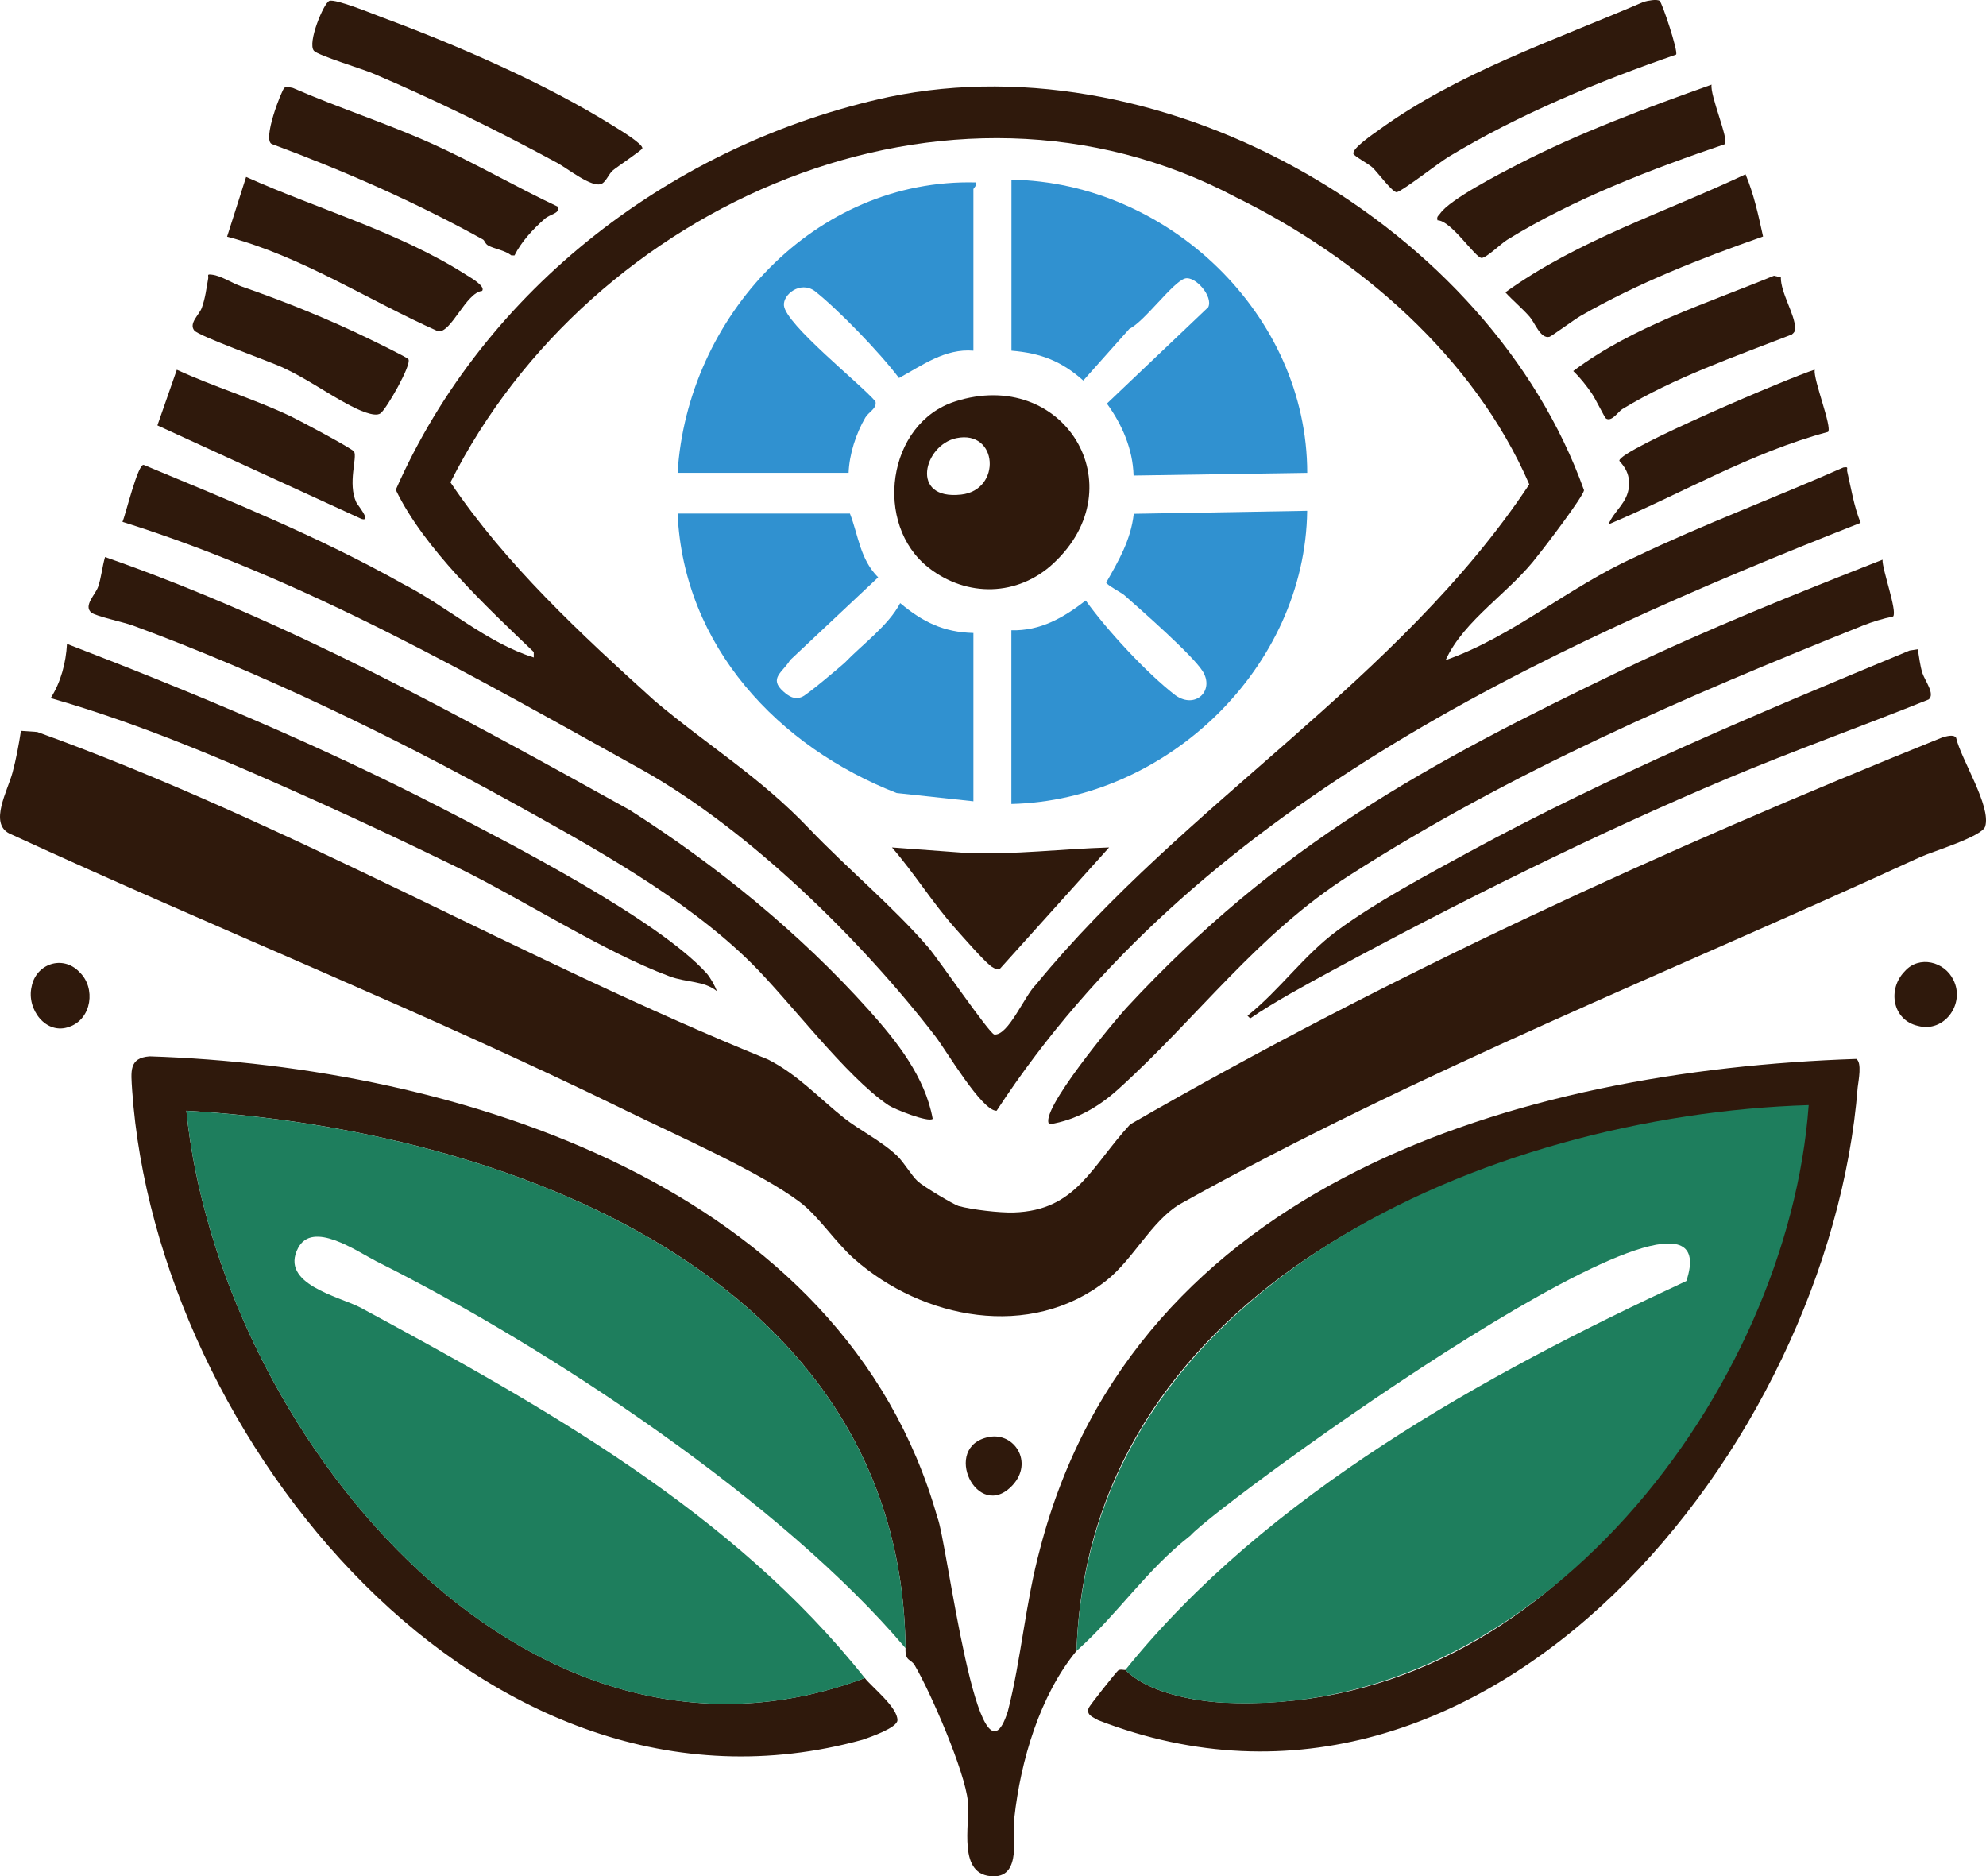
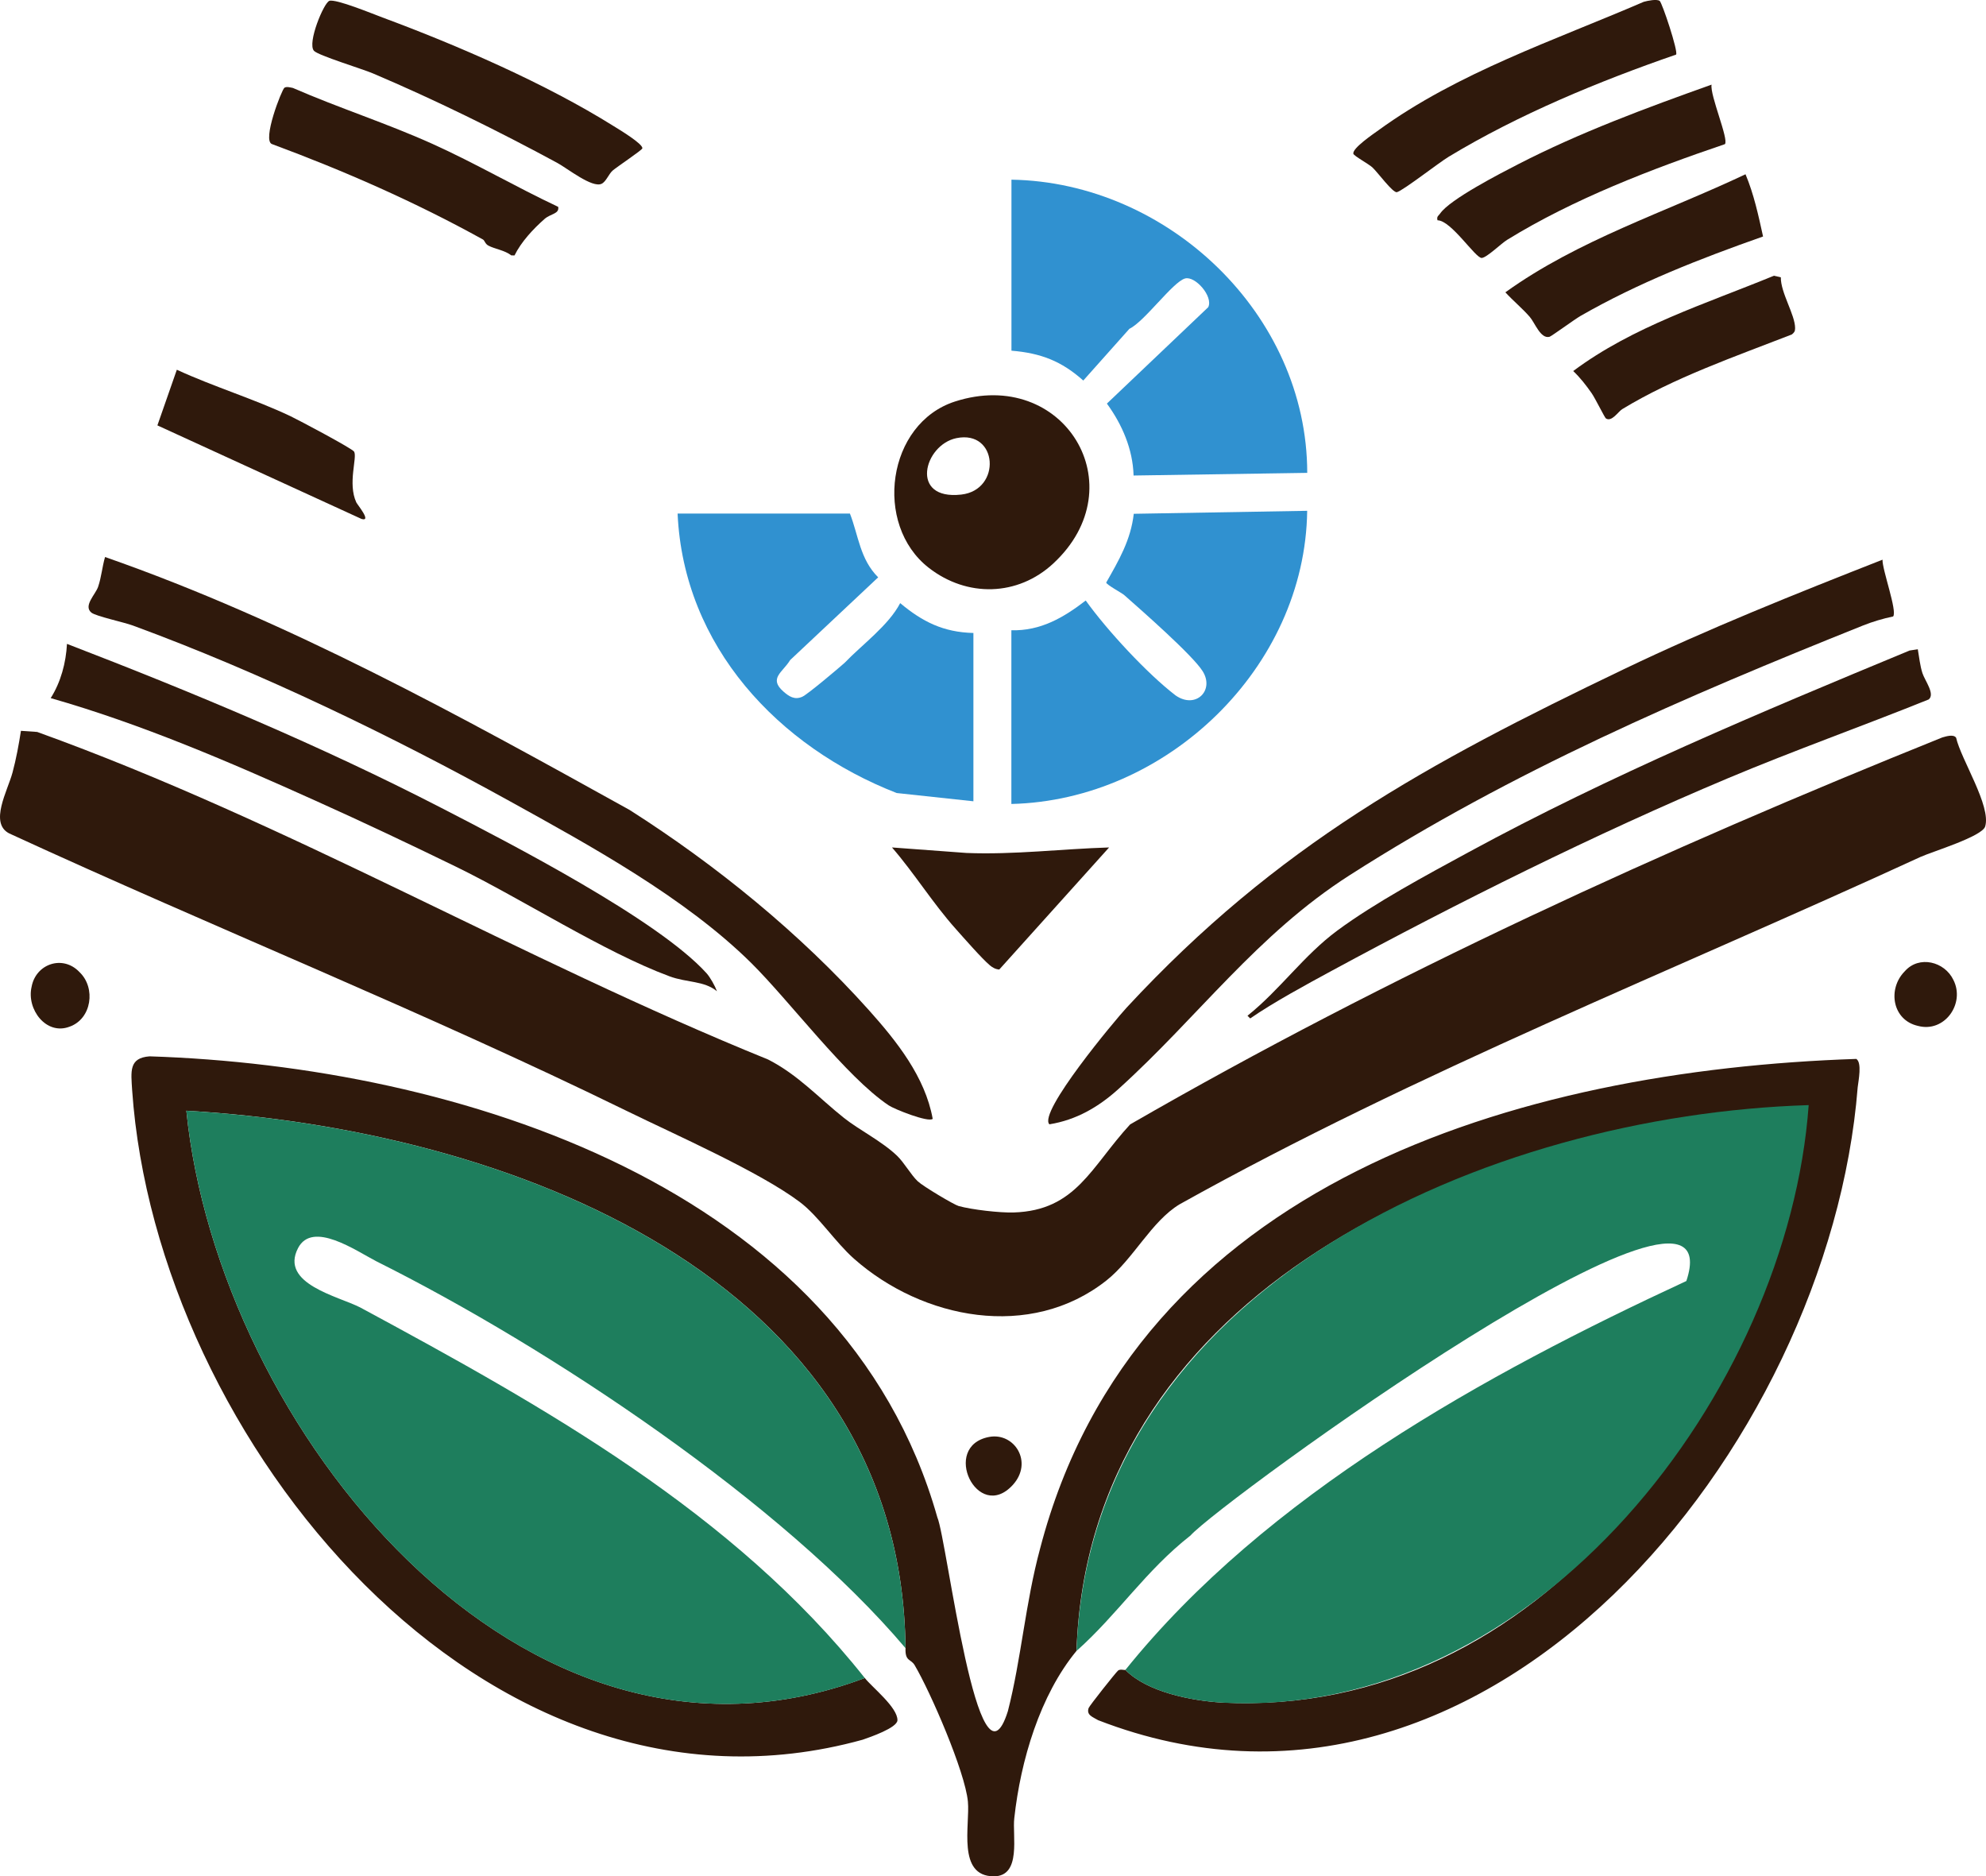
<svg xmlns="http://www.w3.org/2000/svg" id="Warstwa_1" baseProfile="tiny-ps" version="1.2" viewBox="0 0 731.8 691.24">
  <title>dryeyebookclub.com</title>
  <path d="M318.68,618.19c2.61,3.35,12.11,10.8,12.01,15.54-.06,2.8-10.14,6.24-12.8,7.17-139.42,38.56-260.3-111.12-269.19-239.22-.43-6.98-1.28-11.96,6.43-12.53,113.2,3.64,255.72,47.74,290.26,169.82,3.56,8.21,15.11,106.1,25.99,71.42,4.94-19.24,6.44-39.84,11.88-59.92,35.14-134.73,176.2-176.21,300.74-180.37,2.16,1.35.82,7.91.52,10.44-10.38,132.1-136.5,288.77-279.88,233.17-1.94-1.18-4.4-1.85-3.5-4.48.28-.83,9.95-13.02,10.84-13.8.77-.67,2.42-.07,2.69-.25,8.07,8.2,24.29,11.33,35.46,12.04,118.19,5.91,198.58-109.24,214.5-214.67.24-1.46-.05-2.71-1.62-3.24-.75-.25-13.81.68-15.83.88-113.08,7.81-246.22,69.38-250.51,197.99-13.46,16.33-20.58,40.35-22.92,61.58-.8,6.33,2.79,21.5-7.58,21.47-13.61-.04-8.7-18.88-9.52-27.54-1.04-11.01-13.77-40.35-19.63-50.26-1.4-2.36-3.56-1.29-3.35-6.26-1.54-137.48-147.9-191.25-265-197.99,11.73,116.26,123.38,256.65,250,208.99Z" fill="#2f190c" />
  <path d="M373.53,446.67c23.03-.72,28.47-16.82,42.91-32.45,95.64-55.15,196.71-101.27,299.23-142.54,1.45-.41,4.17-1.29,5.12.1,1.77,7.92,13.01,25.22,10.7,32.71-1.14,3.69-19.47,9.24-23.81,11.19-90.96,41.86-185.71,79.27-273.02,127.98-10.41,6.27-17.07,20.23-26.95,28.05-28.01,22.15-67.8,14.32-93.04-8.01-7-6.2-13.03-15.69-20.05-20.95-14.84-11.12-45.9-24.78-63.57-33.43-74.95-36.66-151.6-67.27-227.69-102.31-7.37-3.84-.56-15.66,1.25-22.4,1.35-5.01,2.31-10.26,3.11-15.38l5.99.42c92.87,33.48,178.2,83.73,269.32,120.67,11.09,5.66,18.71,14.18,27.97,21.53,5.57,4.42,14,8.6,19.56,13.94,2.62,2.51,5.08,7,7.61,9.39,2.03,1.91,13.4,8.66,15.08,9.12,4.92,1.35,15.16,2.53,20.26,2.37Z" fill="#2f190c" />
  <path d="M357.14,446.03" fill="#2f190c" />
  <path d="M396.68,608.19c4.81-134.67,152.35-197.45,269.78-201.07-7.54,104.65-99.61,226.55-216.32,220.12-11.17-.72-27.39-3.84-35.46-12.04,51.96-64.54,132.52-108.9,206.71-143.28,19.04-57.34-171.88,81.51-182.72,93.76-16.59,12.99-26.65,28.85-41.99,42.52Z" fill="#1e7e5d" />
  <path d="M333.68,607.19c-45.28-53.55-131.01-110.59-194.98-142.52-7.53-3.89-23.58-15.14-28.89-4.85-6.79,13.16,14.84,17.71,22.9,21.83,67.71,36.53,137.65,75.63,185.96,136.54-126.67,47.62-238.21-92.68-250-208.99,117.1,6.73,263.44,60.54,265,197.99Z" fill="#1e7e5d" />
-   <path d="M196.68,240.19c-17.54-16.8-40.4-38.06-50.85-59.74,32.7-74.3,102.54-127.73,181.84-144.77,102.44-21.16,221.35,47.94,256.01,144.93-.39,2.45-14.38,20.85-17.02,24.05-10.08,13.48-27.18,23.59-33.97,38.52,24.57-8.58,45.22-26.86,69.62-37.87,25.12-12.06,51.44-21.83,76.91-33.09,2.17-.35,1.16.28,1.44,1.47,1.47,6.39,2.46,12.79,4.94,18.91-119.71,47.18-245.79,105.51-318.37,216.6-5.43.16-18.67-22.4-22.59-27.47-27.38-35.52-68.23-75.57-107.29-97.71-61.81-34.3-124.49-70.54-192.23-91.78,1.02-1.98,5.8-22.15,7.94-20.94,32.27,13.42,64.78,26.58,95.29,43.73,16.27,8.29,30.85,21.7,48.33,27.17M455.3,72.6c-105.9-56.03-237.71,2.57-289.32,105.09,20.5,30.42,48.02,55.86,75.23,80.48,19.93,16.77,38.7,27.95,56.93,47.07,13.91,14.59,31.15,28.89,44.06,43.94,3.49,4.07,22.22,31.39,24.15,31.92,5.18.58,11.16-14.29,15.37-18.37,54.91-67.07,133.64-111.76,181.79-184.29-20.29-46.82-62.65-83.5-108.21-105.83Z" fill="#2f190c" />
  <path d="M343.68,412.18c-1.55,1.44-14.12-3.55-16.24-4.98-15.79-10.6-36.44-38.43-50.73-52.54-24.38-24.06-59.31-43.16-88.77-59.45-43.83-24.22-91.71-47.4-139.01-64.78-3.23-1.19-13.63-3.42-15.25-4.74-3.08-2.51,1.51-6.67,2.48-9.53,1.21-3.56,1.5-7.37,2.55-10.96,67.8,23.69,130.7,58.48,193.28,93.18,31.97,20.34,62.88,45.5,88.21,73.79,10.2,11.4,20.7,24.56,23.48,40.01Z" fill="#2f190c" />
  <path d="M693.67,206.19c-.16,3.57,5.53,19.02,3.91,20.91-3.76.79-7.58,1.92-11.15,3.35-65.7,26.31-129.24,53.68-189.06,91.94-34.28,21.92-55.77,52.16-85.22,78.78-7.35,6.64-15.54,11.42-25.47,13.02-4.3-4.3,24.32-38.52,28.48-43.01,55.58-59.96,110.48-89.8,183.3-124.7,31.09-14.9,63.13-27.7,95.2-40.29Z" fill="#2f190c" />
  <path d="M260.34,358.53c1.35,1.49,3.12,4.68,3.85,6.64-4.79-3.93-11.06-3.11-17.49-5.5-24.17-8.95-54.43-28.56-78.64-40.36-17.05-8.31-34.41-16.51-51.71-24.29-31.77-14.31-64.13-28.26-97.67-37.84,3.73-5.88,5.63-13.02,6-19.98,46.87,18.05,93.36,37.45,138.02,60.47,25.23,13.01,79.72,41.06,97.64,60.86Z" fill="#2f190c" />
  <path d="M459.68,374.19c12.12-9.72,20.64-22.17,33.11-31.39,13.88-10.26,32.89-20.45,48.22-28.78,52.49-28.53,107.49-51.51,162.63-74.37l3.03-.46c.5,2.86.82,6.05,1.71,8.8s4.78,7.74,2.29,9.69c-24.54,9.89-49.59,18.78-73.98,29.03-48.78,20.5-99.47,45.76-146.04,70.96-9.2,4.98-21.54,11.68-29.98,17.52l-1-1Z" fill="#2f190c" />
  <path d="M611.55.33c.88.56,6.94,18.74,6.05,19.78-28.42,9.82-58.04,22.06-83.83,37.66-3.65,2.21-16.71,12.4-19.03,13.02-1.48.39-7.08-7.31-9.04-9.12-1.38-1.28-6.81-4.21-7.01-5.03-.49-2.01,7.56-7.44,9.28-8.68,29.25-21.25,64.75-33.06,97.71-47.29,1.47-.41,4.73-1.09,5.88-.35Z" fill="#2f190c" />
  <path d="M121.35.31c2.44-.8,15.99,4.8,19.58,6.13,27.63,10.24,60.14,24.35,85.06,39.94,1.89,1.18,11.1,6.67,10.69,8.3-.17.66-9.28,6.75-10.89,8.12-1.48,1.26-2.44,4.12-4.12,4.91-3.49,1.64-12.6-5.68-16.31-7.69-21.72-11.77-45.25-23.35-68-33-3.88-1.65-20.16-6.6-21.68-8.31-2.53-2.85,3.64-17.72,5.68-18.39Z" fill="#2f190c" />
  <path d="M205.68,76.2c.5,2.63-2.81,2.51-5.02,4.46-4.18,3.68-8.61,8.43-11.08,13.45l-1.2-.04c-2.39-1.89-6.09-2.33-8.44-3.6-1.24-.67-1.31-1.87-2-2.25-24.86-13.76-50.98-25.24-77.66-35.12-3.88-1.16,3.58-20.19,4.53-20.78.83-.52,2.15-.1,3.12.08,16.94,7.39,34.57,13.01,51.43,20.61,15.75,7.1,30.7,15.85,46.32,23.19Z" fill="#2f190c" />
  <path d="M630.68,31.18c-.68,3.8,6.42,20.17,4.92,21.92-27.08,9.19-55.83,20.21-80.24,35.25-2.21,1.36-7.44,6.5-9.35,6.68-2.27.21-11.3-13.89-16.32-13.87-.4-1.46.4-1.67.97-2.5,3.55-5.22,22.34-14.86,28.81-18.19,22.74-11.7,47.26-20.76,71.21-29.29Z" fill="#2f190c" />
-   <path d="M177.68,107.17c-5.96.56-11.43,15.58-16.25,14.88-25.94-11.53-50.09-27.54-77.75-34.87l7.01-22c26.79,12.03,56.39,20.27,81.29,36.2,1.22.78,6.97,3.97,5.69,5.78Z" fill="#2f190c" />
  <path d="M649.66,87.12c-23.09,8.13-46.01,17.06-67.27,29.27-2.13,1.22-10.7,7.49-11.41,7.68-3.32.9-5.4-5.18-7.32-7.36-2.78-3.18-6.11-5.9-8.96-9.02,26.88-19.33,58.86-29.47,88.49-43.49,3.09,7.38,4.75,15.13,6.46,22.92Z" fill="#2f190c" />
-   <path d="M150.5,132.35c1.21,2.06-8.06,18.24-10.27,19.91s-8.71-1.55-11.26-2.88c-8.32-4.34-15.85-9.87-24.94-14.06-5.05-2.33-30.87-11.51-32.46-13.6-2.06-2.69,1.87-5.74,2.8-8.35,1.33-3.74,1.64-6.93,2.33-10.7.24-1.31-.73-1.74,1.44-1.48,3.41.41,7.32,3.11,10.73,4.29,16,5.57,32.14,12.03,47.48,19.52,1.99.97,13.74,6.66,14.14,7.34Z" fill="#2f190c" />
  <path d="M591.73,154.14c-.44-.3-3.91-7.37-5.23-9.27-2.02-2.9-4.23-5.74-6.8-8.18,21.99-16.43,48.76-24.73,73.94-35.11l2.56.58c-.1,5.66,5.27,13.79,5.26,18.74,0,1.19-.33,1.6-1.21,2.32-20.77,8.09-43.46,15.92-62.51,27.52-1.46.89-3.89,4.85-6.01,3.4Z" fill="#2f190c" />
-   <path d="M668.67,136.18c-.52,3.84,6.5,21.09,4.93,22.93-28.47,7.61-53.94,22.75-80.91,34.07,2.16-5.16,6.95-7.8,7.54-13.94s-3.53-9.02-3.53-9.55c.03-3.98,63.33-30.88,71.97-33.5Z" fill="#2f190c" />
  <path d="M130.48,166.38c1.25,2.11-2.44,11.7.81,18.7.39.84,5.81,7.28,1.91,6.09l-75.2-34.46,7.16-20.5c13.54,6.25,28.44,10.74,41.88,17.11,2.95,1.4,22.75,11.9,23.43,13.05Z" fill="#2f190c" />
  <path d="M701.91,357.77c5.24-5.91,14.64-3.55,17.88,3.24,4.42,8.71-3.28,19.57-13.09,16.92-9.44-2.15-11.22-13.54-4.93-20.01l.14-.14Z" fill="#2f190c" />
  <path d="M29.31,358.14c6.08,5.79,4.51,17.23-3.71,20.1-8.62,3.26-15.88-6.47-13.96-14.68,1.53-8.46,11.42-11.88,17.54-5.56l.14.14Z" fill="#2f190c" />
  <path d="M364.44,529.37c9.36-1.78,16.45,9.34,8.69,17.75-12.92,13.98-26.59-14.34-8.69-17.75Z" fill="#2f190c" />
  <path d="M372.68,66.19c57.65.95,108.97,49.57,109.01,108.01l-63.99.98c-.27-9.7-4.22-18.8-9.83-26.5l37.34-35.51c1.93-3.95-4.82-11.61-8.54-10.58-4.48,1.24-14.89,15.84-20.51,18.54l-16.99,19.06c-8.04-7.17-15.62-10.1-26.47-11v-63Z" fill="#3091d0" />
  <path d="M372.68,232.19c10.74.28,19.2-4.65,27.39-10.96,7.89,11.01,22.64,26.93,33.11,34.96,7.4,5.16,14.46-1.84,9.95-8.96-3.79-5.98-22.61-22.47-28.94-28.06-.78-.69-6.56-3.81-6.57-4.56,4.67-8.21,9.05-15.68,10.15-25.33l63.9-1.1c-.73,57.75-51.72,106.66-109,108v-64Z" fill="#3091d0" />
-   <path d="M249.68,174.19c3.53-57.44,50.58-108.57,110-106.99.38,1.08-1,2.18-1,2.49v59.5c-10.49-.87-18.89,5.43-27.42,10.07-6.98-9.31-22.54-25.37-31.07-32.07-5.31-3.77-11.7,1.29-11.33,5.33.64,7.02,28.24,28.89,33.72,35.36.67,2.56-2.51,3.88-3.73,5.96-3.44,5.88-5.9,13.52-6.16,20.34h-63Z" fill="#3091d0" />
  <path d="M313.18,189.19c3.15,8.07,3.7,16.82,10.41,23.5l-32.43,30.47c-2.74,4.52-8.01,6.72-2.52,11.57,2.1,1.85,4.17,3.21,6.99,1.95,1.98-.89,13.14-10.32,15.57-12.47,6.43-6.71,16.2-13.77,20.5-22.02,8.23,6.88,15.93,10.73,26.98,11v62l-28.28-3.04c-43.51-16.98-78.52-53.96-80.72-102.96h63.5Z" fill="#3091d0" />
  <path d="M388.1,207.6c-13.08,12.12-31.76,12.57-45.89,1.56-20.46-15.94-15.41-53.18,9.7-61.25,40-12.86,66.99,31.15,36.19,59.69ZM352.42,161.41c-11.98,2.47-17.4,22.96,1.79,20.79,14.95-1.69,13.54-23.95-1.79-20.79Z" fill="#2f190c" />
  <path d="M408.68,312.2l-40.47,44.97c-1.35-.09-2.46-.7-3.47-1.55-2.96-2.49-9.61-10.1-12.57-13.42-8.47-9.47-15.18-20.41-23.49-30l27.46,2.03c17.6.7,35-1.5,52.54-2.03Z" fill="#2f190c" />
</svg>